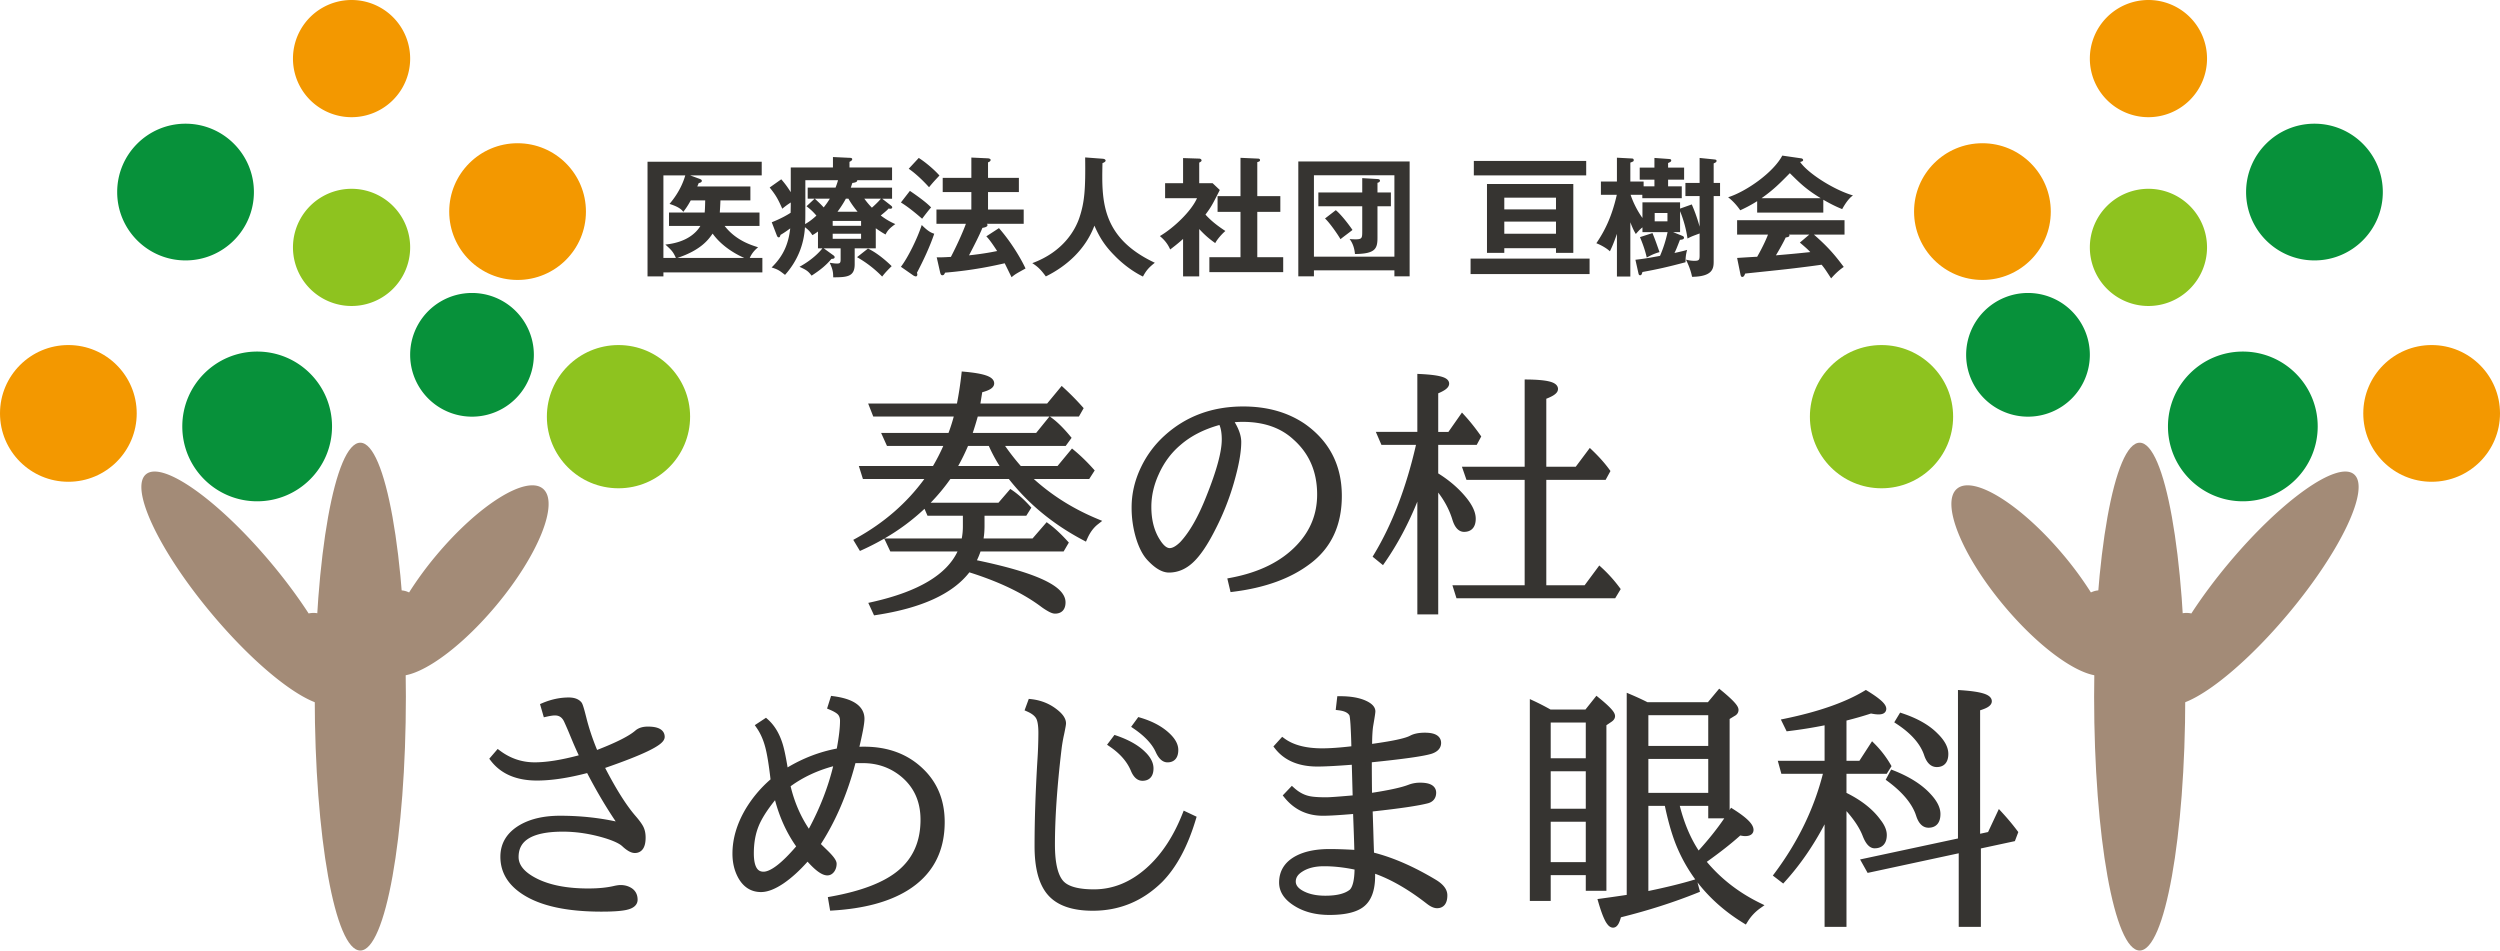
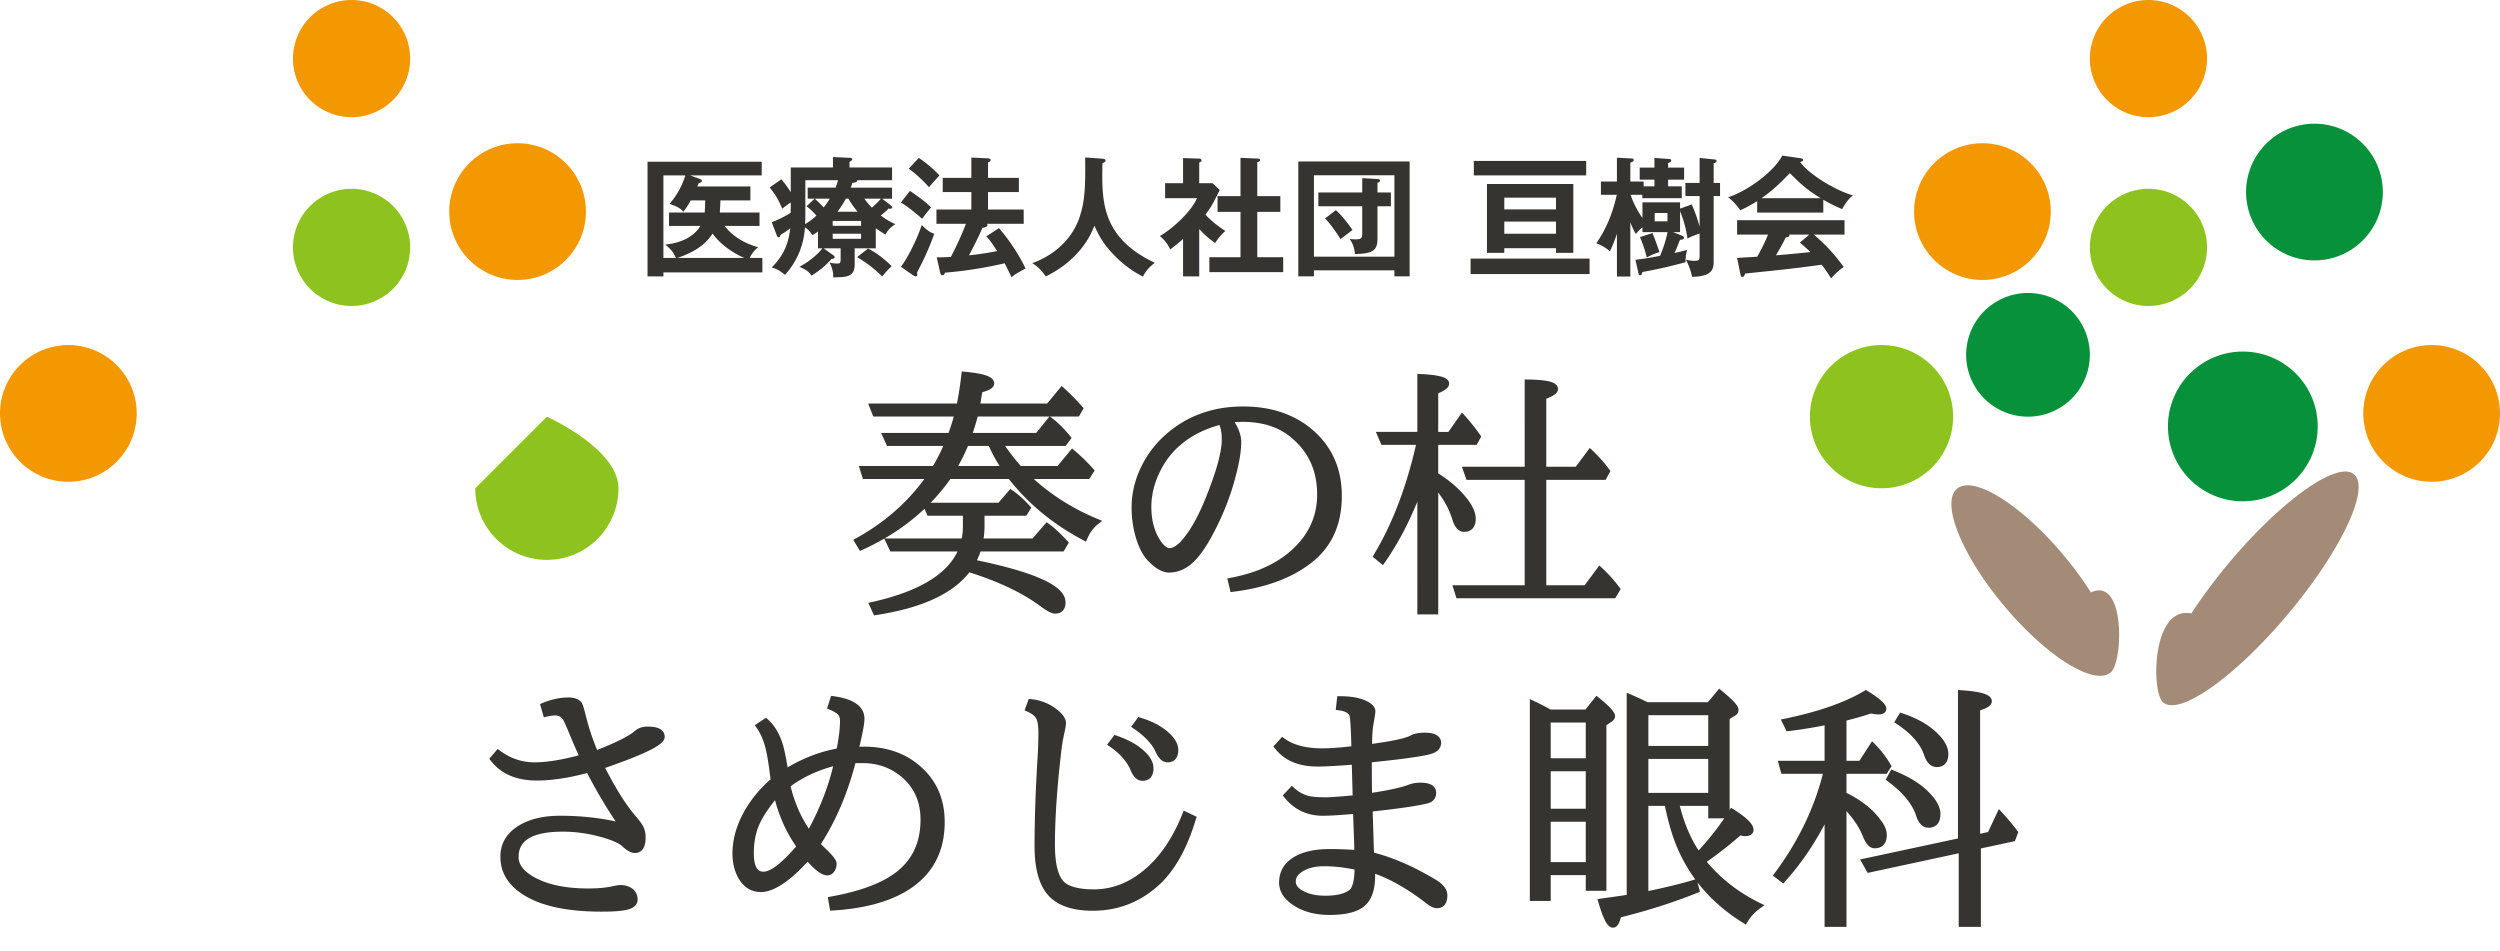
<svg xmlns="http://www.w3.org/2000/svg" width="384" height="146" fill="none">
-   <path fill="#A38B77" d="M335.657 107c0 21.539-3.134 39-7 39s-7-17.461-7-39 3.134-39 7-39 7 17.46 7 39" />
  <path fill="#A38B77" d="M317.008 85.326A53 53 0 0 1 321.164 91c5.336-2.5 4.965 10.682 3.045 12.288-2.542 2.126-9.887-2.469-16.406-10.263s-9.742-15.835-7.201-17.961 9.887 2.469 16.406 10.262M342.315 86.526c-2.194 2.623-4.124 5.238-5.721 7.699-6.094-1.225-6.187 12.125-4.335 13.675 2.542 2.126 11.165-3.997 19.261-13.675s12.597-19.248 10.055-21.374-11.165 3.996-19.26 13.675" />
  <path fill="#F39800" d="M339 9a9 9 0 0 0-9-9 9 9 0 0 0-9 9 9 9 0 0 0 9 9 9 9 0 0 0 9-9" />
  <path fill="#8EC31F" d="M339 38a9 9 0 0 0-9-9 9 9 0 0 0-9 9 9 9 0 0 0 9 9 9 9 0 0 0 9-9" />
  <path fill="#07913A" d="M366 29.5c0-5.799-4.701-10.5-10.5-10.5S345 23.701 345 29.5 349.701 40 355.5 40 366 35.299 366 29.5M356 65.5c0-6.351-5.149-11.5-11.5-11.5S333 59.149 333 65.5 338.149 77 344.5 77 356 71.851 356 65.5M321 54.5a9.5 9.5 0 0 0-9.5-9.5 9.5 9.5 0 0 0-9.5 9.5 9.5 9.5 0 0 0 9.5 9.5 9.5 9.5 0 0 0 9.5-9.5" />
  <path fill="#8EC31F" d="M300 64c0-6.075-4.925-11-11-11s-11 4.925-11 11 4.925 11 11 11 11-4.925 11-11" />
  <path fill="#F39800" d="M315 32.5c0-5.799-4.701-10.5-10.5-10.5S294 26.701 294 32.5 298.701 43 304.5 43 315 38.299 315 32.5M384 63.5c0-5.799-4.701-10.5-10.5-10.5S363 57.701 363 63.5 367.701 74 373.5 74 384 69.299 384 63.5" />
-   <path fill="#A38B77" d="M48.343 107c0 21.539 3.134 39 7 39s7-17.461 7-39-3.134-39-7-39-7 17.46-7 39" />
-   <path fill="#A38B77" d="M66.992 85.326A53 53 0 0 0 62.836 91c-5.336-2.5-4.965 10.682-3.045 12.288 2.542 2.126 9.887-2.469 16.406-10.263s9.742-15.835 7.2-17.961c-2.541-2.126-9.886 2.469-16.405 10.262M41.685 86.526c2.194 2.623 4.124 5.238 5.721 7.699C53.5 93 53.594 106.35 51.74 107.9c-2.541 2.126-11.164-3.997-19.26-13.675-8.095-9.679-12.597-19.248-10.055-21.374s11.165 3.996 19.26 13.675" />
  <path fill="#F39800" d="M45 9a9 9 0 1 1 18 0 9 9 0 0 1-18 0" />
  <path fill="#8EC31F" d="M45 38a9 9 0 1 1 18 0 9 9 0 0 1-18 0" />
-   <path fill="#07913A" d="M18 29.5C18 23.701 22.701 19 28.5 19S39 23.701 39 29.5 34.299 40 28.5 40 18 35.299 18 29.5M28 65.5C28 59.149 33.149 54 39.5 54S51 59.149 51 65.5 45.851 77 39.5 77 28 71.851 28 65.5M63 54.5a9.5 9.5 0 1 1 19 0 9.5 9.5 0 0 1-19 0" />
-   <path fill="#8EC31F" d="M84 64c0-6.075 4.925-11 11-11s11 4.925 11 11-4.925 11-11 11-11-4.925-11-11" />
+   <path fill="#8EC31F" d="M84 64s11 4.925 11 11-4.925 11-11 11-11-4.925-11-11" />
  <path fill="#F39800" d="M69 32.5C69 26.701 73.701 22 79.5 22S90 26.701 90 32.5 85.299 43 79.5 43 69 38.299 69 32.5M0 63.5C0 57.701 4.701 53 10.5 53S21 57.701 21 63.5 16.299 74 10.5 74 0 69.299 0 63.5" />
  <path fill="#363431" d="M280.755 124.508q-2.89 6.074-6.914 10.527l-.839-.644q5.605-7.52 7.636-16.036h-6.64l-.274-.996h7.031v-6.562a72 72 0 0 1-6.035.996l-.449-.918q7.832-1.622 12.324-4.316 2.637 1.62 2.637 2.324 0 .351-.684.351-.487 0-1.191-.156-1.875.625-4.238 1.211v7.07h2.754l1.757-2.714a15 15 0 0 1 2.325 3.027l-.43.683h-6.406v3.711q.273.177.605.332 3.126 1.622 4.707 3.809.879 1.113.879 2.031 0 1.563-1.367 1.563-.742 0-1.348-1.524-.859-2.285-3.476-4.961v18.555h-2.364zm20.489 4.687V106.52q4.199.293 4.199 1.191 0 .527-1.797 1.016v19.961l2.07-.45 1.446-3.086a35 35 0 0 1 2.285 2.735l-.332.879-5.352 1.152v11.953h-2.402v-11.426l-14.238 3.067-.645-1.153zm-9.16-19.14q3.32 1.113 5.117 2.91 1.562 1.503 1.562 2.832 0 1.523-1.269 1.523-.957 0-1.446-1.406-.898-2.793-4.414-5.117zm-1.368 8.769q3.594 1.426 5.469 3.496 1.368 1.465 1.367 2.715 0 1.602-1.328 1.602-.957 0-1.426-1.485-.918-2.851-4.511-5.527zM238.041 109.488h5.722l1.524-1.914q2.285 1.855 2.285 2.422 0 .254-.371.488l-.957.645v25.195h-2.168v-2.402h-6.387v3.965h-2.207V108.16a39 39 0 0 1 2.559 1.328m-.352 8.477v6.758h6.387v-6.758zm0-.996h6.387v-6.485h-6.387zm0 15.957h6.387v-7.207h-6.387zm15.234-24.571h9.649l1.562-1.875q2.403 1.973 2.403 2.559 0 .332-.371.508l-.996.605v15.039h-2.286v-1.914h-5.507q1.133 4.864 3.476 8.164 3.243-3.496 5.195-6.679 2.793 1.778 2.793 2.715 0 .449-.8.449-.274 0-.879-.137-2.149 1.973-5.723 4.492 3.458 4.297 8.613 6.836a7.6 7.6 0 0 0-2.05 2.207q-7.286-4.493-10.235-12.09-.938-2.48-1.64-5.957h-3.438v14.2q4.59-.937 7.559-1.836l.273 1.035q-5.527 2.227-11.953 3.808-.37 1.504-.801 1.504-.743 0-1.758-3.476a234 234 0 0 0 4.356-.625v-30.723q1.464.625 2.558 1.191m-.234.997v5.722h10.195v-5.722zm10.195 12.929v-6.211h-10.195v6.211zM208.082 115.074q-.117-4.902-.352-5.39-.449-.879-2.011-1.075l.136-1.171q2.344 0 3.77.664 1.133.527 1.133 1.171 0 .255-.313 2.051-.195 1.074-.195 3.516 3.125-.43 4.57-.762 1.426-.312 2.032-.644.742-.391 2.011-.391 1.992 0 1.992 1.074 0 .801-1.074 1.172-1.777.567-9.57 1.348 0 3.476.039 5.722 4.473-.663 6.211-1.328a4.4 4.4 0 0 1 1.68-.312q1.953 0 1.953 1.035 0 .878-.84 1.133-2.187.586-8.926 1.308l.117 3.614q.058 2.148.117 3.554 4.552 1.094 9.727 4.199 1.523.918 1.523 1.954 0 1.484-1.074 1.484-.527 0-1.25-.566-4.61-3.594-8.769-4.922v1.015q0 3.165-1.602 4.375-1.484 1.134-4.922 1.133-3.164 0-5.312-1.445-1.914-1.27-1.914-3.028 0-2.44 2.363-3.671 1.895-.977 4.883-.977 1.836 0 4.316.156 0-1.094-.215-6.582-3.573.313-5.117.313-3.397 0-5.508-2.598l.762-.801q1.191 1.074 2.559 1.368.86.195 2.676.195.917 0 4.589-.332l-.156-5.703q-3.945.312-5.762.312-4.101 0-6.113-2.558l.762-.84q2.187 1.6 6.074 1.601 1.992 0 5-.371m.488 18.086q-2.773-.605-5.195-.605-2.187 0-3.594.898-1.25.781-1.25 1.953 0 1.212 1.602 1.992 1.406.684 3.437.684 2.852 0 4.121-1.074.879-.88.879-3.848M183.199 125.719q-1.835 6.132-5.039 9.394-4.335 4.278-10.312 4.278-4.649 0-6.602-2.364-1.836-2.226-1.836-7.031 0-5.879.43-13.086.156-2.46.156-4.316 0-1.738-.391-2.461-.41-.762-1.601-1.289l.351-.957q2.071.234 3.633 1.445 1.25.957 1.25 1.777 0 .235-.273 1.543a24 24 0 0 0-.43 2.539q-.996 8.438-.996 14.551 0 4.61 1.582 6.094 1.368 1.269 4.902 1.269 4.551 0 8.379-3.378 3.536-3.126 5.684-8.536zm-11.836-12.246q2.598.898 4.043 2.246 1.27 1.172 1.27 2.304 0 1.407-1.192 1.407-.82 0-1.328-1.25-.938-2.227-3.398-3.907zm3.672-2.754q2.56.761 4.121 2.168 1.328 1.191 1.328 2.304 0 1.407-1.152 1.407-.782 0-1.367-1.309-.898-1.973-3.516-3.769zM128.961 115.406q.566-2.949.566-4.687 0-.84-.488-1.348-.41-.41-1.387-.82l.352-1.113q4.277.586 4.277 2.968 0 1.055-.918 4.824.313-.039 1.367-.039 5.352 0 8.731 3.282 3.144 3.027 3.144 7.793 0 6.758-5.566 10.136-4.16 2.52-11.113 2.95l-.196-1.153q7.15-1.288 10.508-4.062 3.653-3.007 3.653-8.223 0-4.473-3.262-7.109-2.618-2.09-6.113-2.09h-1.504q-1.895 7.441-5.567 13.008l1.231 1.191q1.328 1.288 1.328 1.758 0 .526-.274.918-.273.37-.644.371-1.016 0-3.047-2.363-2.011 2.344-3.984 3.691-1.836 1.23-3.164 1.231-2.052 0-3.125-2.051-.762-1.465-.762-3.34 0-3.282 1.934-6.582a18.3 18.3 0 0 1 3.945-4.629q-.41-3.633-.86-5.293-.468-1.777-1.386-3.105l.976-.645q1.426 1.269 2.129 3.555.41 1.347.86 4.258 3.964-2.52 8.359-3.282m-.313 1.602q-4.472 1.055-7.773 3.554.976 4.337 3.418 7.676 3.105-5.547 4.355-11.23m-5.722 13.027q-2.559-3.477-3.633-8.203-2.403 2.813-3.242 4.902-.762 1.895-.762 4.336 0 3.321 1.992 3.321 1.973 0 5.645-4.356M79.156 131.637q0 2.226 3.145 3.789 3.124 1.543 8.047 1.543 2.422 0 4.12-.41.547-.118.84-.118.781 0 1.368.352.761.449.761 1.406 0 .781-1.328 1.074-1.152.254-3.71.254-7.853 0-11.817-2.558-3.222-2.07-3.223-5.371 0-2.89 2.813-4.493 2.324-1.308 5.86-1.308 5.097 0 9.687 1.152-2.715-3.828-5.274-8.789-4.57 1.23-7.968 1.231-4.493 0-6.68-2.832l.722-.84q2.52 1.875 5.606 1.875 3.008 0 7.48-1.25a62 62 0 0 1-1.523-3.438 54 54 0 0 0-.996-2.304q-.586-1.212-1.855-1.211-.47 0-1.348.195l-.332-1.152q1.914-.801 3.808-.801 1.094 0 1.563.566.176.235.644 2.11.664 2.675 1.875 5.527 4.943-1.875 6.524-3.281.566-.45 1.543-.45 2.09 0 2.09 1.075 0 1.288-9.356 4.492 2.734 5.371 4.98 7.969.9 1.035 1.172 1.621.274.586.274 1.386 0 1.875-1.152 1.875-.625 0-1.602-.918-.743-.683-2.793-1.328-3.398-1.035-6.68-1.035-7.284 0-7.285 4.395" />
  <path fill="#363431" d="M288.811 128.238c0-.453-.22-1.022-.772-1.721l-.007-.008-.006-.009c-.997-1.379-2.498-2.603-4.532-3.658a6 6 0 0 1-.277-.141l.26.266c1.769 1.809 2.98 3.521 3.586 5.135.191.477.377.796.546.987.167.188.278.212.334.212.36 0 .544-.1.649-.22.116-.133.219-.384.219-.843m12.467-22.217c1.409.098 2.5.248 3.251.461.373.106.699.238.942.411.245.175.472.444.472.818 0 .476-.391.777-.703.953-.279.158-.649.302-1.094.438v18.965l1.222-.265 1.657-3.537.505.549a36 36 0 0 1 2.318 2.774l.164.22-.429 1.134-.097.255-5.222 1.124v12.05h-3.403v-11.307l-13.633 2.937-.362.077-.179-.322-.976-1.743 15.033-3.223v-22.807zm.466 23.579-14.5 3.106.134.238 14.483-3.118v11.545h1.403v-11.856l.394-.086 5.085-1.096.138-.362q-.707-.93-1.587-1.924l-1.125 2.403-.105.225-.242.052-2.676.581v-20.963l.369-.101c.585-.159.988-.312 1.233-.451.062-.035.105-.066.137-.09-.109-.075-.306-.166-.628-.258-.563-.159-1.395-.287-2.513-.383zm-4.691-4.565c0-.649-.359-1.437-1.234-2.374l-.005-.005c-1.112-1.228-2.726-2.3-4.87-3.199l-.015.028c2.099 1.626 3.524 3.333 4.212 5.133l.133.381.001.003c.295.933.655 1.135.95 1.135.338 0 .509-.098.61-.22.116-.14.218-.405.218-.882m-10.761-7.404-.145.224h3.102l.117-.187a15 15 0 0 0-1.662-2.22zm11.972-1.834c0-.685-.407-1.506-1.41-2.472l-.007-.007c-1.054-1.053-2.547-1.942-4.508-2.646 2.153 1.509 3.573 3.196 4.182 5.078.301.867.66 1.07.973 1.07.32 0 .476-.092.568-.201.105-.127.202-.371.202-.822m-8.453 12.441c0 .583-.127 1.113-.466 1.501-.351.401-.85.562-1.402.562-.438 0-.8-.23-1.083-.55-.279-.316-.517-.756-.729-1.289l-.004-.009c-.443-1.179-1.271-2.468-2.508-3.866v17.784h-3.363v-15.755q-2.61 4.952-6.044 8.754l-.309.343-1.206-.926-.391-.3.295-.395c3.563-4.78 6.025-9.859 7.396-15.237h-6.381l-.548-1.996h7.188v-5.451a72 72 0 0 1-5.476.881l-.352.043-.889-1.816.631-.13c5.192-1.075 9.24-2.499 12.168-4.256l.261-.156.258.159c.888.546 1.575 1.027 2.046 1.442.235.207.432.411.573.611.135.191.256.43.256.697a.78.78 0 0 1-.442.708c-.22.113-.487.143-.741.143-.34 0-.729-.05-1.163-.14q-1.695.558-3.767 1.083v6.182h1.983l1.945-3.005.437.437a15.6 15.6 0 0 1 2.401 3.127l.155.262-.592.941-.146.234h-6.183v2.926l.028.018.291.147.008.004.008.005c2.124 1.102 3.757 2.412 4.869 3.942l.221.294c.485.687.767 1.372.767 2.047m8.242-3.203c0 .591-.121 1.127-.448 1.521-.341.411-.834.581-1.38.581-.981 0-1.572-.787-1.903-1.831l-.116-.331c-.632-1.654-2.013-3.307-4.218-4.949l-.345-.257.203-.38.64-1.194.414.164c2.441.969 4.338 2.171 5.656 3.625.945 1.015 1.497 2.035 1.497 3.051m-16.797-7.18h.015l-.146.617c-1.335 5.598-3.818 10.869-7.434 15.818l.084.064c2.516-2.855 4.694-6.206 6.529-10.061l.952.215v16.863h1.363v-31.474l.379-.093a56 56 0 0 0 4.201-1.2l.131-.044.136.03c.448.099.807.144 1.083.144q.047 0 .086-.003a3 3 0 0 0-.393-.406c-.367-.324-.917-.716-1.659-1.182-2.909 1.689-6.776 3.047-11.583 4.086l.011.022a72 72 0 0 0 5.642-.943l.603-.126zm18.008-2.058c0 .565-.116 1.082-.434 1.463-.332.398-.809.56-1.336.56-.962 0-1.568-.734-1.918-1.742l-.004-.011c-.552-1.715-1.924-3.34-4.214-4.853l-.4-.265.905-1.496.379.128c2.257.757 4.037 1.757 5.306 3.023l.197.196c.96.978 1.519 1.979 1.519 2.997M264.452 106.094c.807.662 1.427 1.221 1.849 1.671.21.224.383.433.506.624.112.175.23.403.23.65 0 .21-.061.413-.189.588a1.2 1.2 0 0 1-.423.347l-.755.46v13.988l.218-.355.428.273c.943.6 1.674 1.144 2.175 1.631.251.243.457.485.603.724.144.238.248.502.248.782a.9.9 0 0 1-.12.452.9.9 0 0 1-.336.321c-.245.137-.548.176-.845.176-.19 0-.441-.037-.735-.096q-2.007 1.812-5.14 4.046 3.295 3.922 8.107 6.293l.753.37-.684.486a7.1 7.1 0 0 0-1.916 2.064l-.263.422-.424-.261q-4.207-2.594-7.002-6.215l.38 1.44-.409.165q-5.44 2.189-11.733 3.756c-.107.383-.22.706-.351.952a1.5 1.5 0 0 1-.31.417.8.8 0 0 1-.546.223c-.327 0-.58-.189-.754-.376a3.4 3.4 0 0 1-.503-.767c-.314-.621-.641-1.525-.982-2.693l-.163-.557.576-.078q2.39-.327 3.923-.562v-31.048l.697.297q1.403.6 2.48 1.151h9.295l1.413-1.695.318-.381zm-13.587 32.22-.423.067q-1.451.226-3.784.545c.271.868.519 1.52.745 1.968.126.248.235.411.321.51q.008-.012.017-.027c.104-.196.222-.525.342-1.013l.072-.293.293-.072q6.157-1.518 11.476-3.627l-.028-.107q-2.877.837-7.107 1.702l-.6.122v-29.237h.605l-.101-.052a34 34 0 0 0-1.828-.873zm5.751-15.135q.698 3.447 1.619 5.879c1.87 4.813 5.07 8.672 9.62 11.584a8 8 0 0 1 1.277-1.434q-4.79-2.524-8.082-6.613l-.334-.415.032-.024-.303-.426c-1.607-2.264-2.789-5.048-3.555-8.339l-.142-.61h-.212zm-11.014-15.992c.768.623 1.359 1.15 1.762 1.578.201.213.367.413.486.597.108.17.222.392.222.634 0 .431-.309.721-.593.902l-.735.497v25.429h-3.168v-2.402h-5.387v3.965h-3.207v-31.011l.711.331a39 39 0 0 1 2.476 1.281h5.353l1.688-2.12zm-9.62 30.2h1.207v-27.403h.714l-.107-.06a43 43 0 0 0-1.814-.966zm17.207-.526q4.171-.869 6.914-1.699l.288-.088a24.5 24.5 0 0 1-3.09-5.659l-.001-.004q-.9-2.383-1.579-5.634h-2.532zm-15-4.435h5.387v-6.207h-5.387zm28.008-6.968q-1.931 3.037-4.977 6.323l-.117.125.048-.033c2.373-1.673 4.261-3.157 5.672-4.452l.194-.177.254.058c.402.09.648.124.77.124q.166-.001.258-.02.014-.004.026-.009a.8.8 0 0 0-.086-.182 2.8 2.8 0 0 0-.444-.527c-.362-.352-.892-.76-1.598-1.23m-8.183-1.681c.68 2.675 1.648 4.958 2.895 6.859q2.328-2.566 3.94-4.945h-2.464v-1.914zm-19.825.446h5.387v-5.758h-5.387zm15-2.442h9.196v-5.211h-9.196zm-15-5.312h5.387v-5.485h-5.387zm15-1.895h9.196v-4.722h-9.196zm-8.613 21.25h1.168v-24.961l.221-.149.957-.645.012-.007c.055-.035.09-.066.114-.087q-.013-.029-.039-.073a3.4 3.4 0 0 0-.372-.452 16 16 0 0 0-1.277-1.166l-1.206 1.516-.147.184h.569zm18.809-11.133h1.285v-14.82l.24-.146.996-.606.022-.013.023-.011a.4.4 0 0 0 .071-.041q.005-.005.007-.008c-.009-.02-.026-.059-.063-.116a3.6 3.6 0 0 0-.395-.482q-.472-.502-1.374-1.262l-1.241 1.49-.147.176h.576zM210.219 134.527v-1.7l.652.208c2.667.852 5.449 2.377 8.344 4.559l.581.445.001.001c.452.354.758.46.941.46.229 0 .333-.07.401-.164.089-.124.173-.371.173-.82 0-.417-.306-.937-1.281-1.525-3.418-2.051-6.613-3.427-9.586-4.141l-.366-.089-.017-.377q-.059-1.41-.117-3.559l-.117-3.614-.014-.464.46-.049c4.492-.481 7.426-.915 8.843-1.294.197-.061.305-.143.365-.225.062-.084.112-.213.112-.425a.34.34 0 0 0-.045-.187.46.46 0 0 0-.178-.148c-.217-.115-.608-.2-1.23-.2q-.831.002-1.491.275l-.01.004c-1.216.464-3.336.913-6.317 1.356l-.563.084-.01-.57a343 343 0 0 1-.039-5.731v-.452l.45-.045q3.892-.39 6.27-.726c1.59-.224 2.642-.426 3.191-.6.309-.107.493-.229.597-.341a.5.5 0 0 0 .136-.356.4.4 0 0 0-.049-.207.5.5 0 0 0-.186-.158c-.223-.12-.621-.209-1.257-.209-.803 0-1.384.125-1.779.333-.47.256-1.203.48-2.152.688l.001.001c-.987.227-2.529.483-4.615.77l-.568.078v-.573c0-1.63.064-2.842.203-3.606q.156-.892.233-1.396a17 17 0 0 0 .069-.521l.003-.044c0-.053-.019-.139-.143-.267-.13-.134-.352-.289-.701-.451-.774-.361-1.805-.571-3.114-.61l-.029.251c.808.174 1.454.521 1.822 1.114l.083.146.006.011c.046.096.074.209.094.304q.033.158.06.369.054.421.099 1.103.089 1.364.147 3.819l.011.453-.449.055q-3.027.374-5.062.375c-2.449 0-4.463-.467-5.996-1.445l-.175.193c1.222 1.346 3.01 2.049 5.448 2.049 1.19 0 3.094-.102 5.723-.31l.524-.042.184 6.699-.468.042c-2.439.22-3.995.334-4.634.334-1.214 0-2.151-.065-2.781-.207-.864-.185-1.669-.581-2.416-1.171l-.125.132c1.267 1.39 2.866 2.082 4.833 2.082 1.005 0 2.691-.103 5.073-.311l.524-.046.02.525c.143 3.653.215 5.86.215 6.601v.533l-.531-.034a70 70 0 0 0-4.285-.155c-1.943 0-3.484.318-4.653.921l-.001-.001c-.727.379-1.243.837-1.581 1.36-.335.522-.511 1.139-.511 1.868 0 .954.506 1.825 1.69 2.611l.003.002c1.333.897 3.001 1.36 5.033 1.36 2.263 0 3.763-.378 4.618-1.03l.002-.001c.885-.669 1.404-1.932 1.404-3.977m-6.844-2.472q2.485.001 5.302.617l.393.086v.402c0 1.01-.074 1.867-.232 2.558-.156.684-.405 1.255-.793 1.643l-.015.015-.015.014c-.982.83-2.502 1.192-4.445 1.192-1.232 0-2.323-.181-3.262-.56l-.394-.174c-1.148-.56-1.883-1.359-1.883-2.442 0-.999.549-1.791 1.486-2.377 1.038-.662 2.336-.974 3.858-.974m-4.344 3.351c0 .532.333 1.062 1.321 1.543l.329.146c.793.319 1.751.487 2.889.487 1.846 0 3.067-.35 3.781-.943.193-.201.379-.559.512-1.144q.173-.757.199-1.93-2.502-.51-4.687-.51c-1.392 0-2.489.285-3.324.819l-.005.003c-.73.456-1.015.966-1.015 1.529m12.227-26.133c0 .132-.034.388-.084.715q-.08.521-.236 1.422v.004c-.107.586-.168 1.529-.182 2.848 1.786-.253 3.1-.476 3.952-.671l.005-.001c.944-.207 1.561-.41 1.898-.595l.008-.004c.594-.312 1.355-.448 2.244-.448.693 0 1.291.09 1.732.328.228.123.424.292.561.514s.199.473.199.732c0 .391-.136.743-.4 1.031-.254.278-.606.474-1.011.614l-.01.004c-.638.203-1.772.414-3.365.638q-2.265.318-5.857.683.003 2.75.031 4.69c2.673-.413 4.508-.819 5.539-1.213a4.9 4.9 0 0 1 1.859-.345c.679 0 1.265.087 1.699.317.224.119.418.282.555.499.137.219.199.465.199.719 0 .373-.091.726-.309 1.02s-.529.483-.887.591l-.007.002-.008.003c-1.45.388-4.309.809-8.54 1.271l.102 3.151v.003q.051 1.87.103 3.175c2.987.766 6.154 2.157 9.498 4.164 1.056.636 1.766 1.418 1.766 2.382 0 .54-.094 1.035-.363 1.406-.29.401-.724.578-1.211.578-.519 0-1.046-.272-1.557-.672l-.569-.435c-2.589-1.951-5.054-3.34-7.393-4.182v.316c0 2.174-.549 3.826-1.799 4.772l.001.001c-1.124.858-2.905 1.235-5.226 1.235-2.186 0-4.06-.5-5.591-1.53-1.366-.907-2.135-2.054-2.135-3.443 0-.897.218-1.707.67-2.409.45-.699 1.115-1.264 1.963-1.706l.001-.001c1.356-.699 3.07-1.032 5.112-1.032q1.652 0 3.806.126c-.019-.961-.081-2.795-.186-5.511-2.113.179-3.662.272-4.636.272-2.413 0-4.392-.932-5.895-2.782l-.278-.342 1.401-1.472.361.326c.739.666 1.515 1.075 2.328 1.249l.006.002c.516.117 1.361.183 2.566.183.546 0 1.895-.096 4.076-.29l-.129-4.708q-3.55.273-5.276.275c-2.844 0-5.045-.893-6.505-2.75l-.262-.332.284-.312 1.063-1.173.364.265c1.342.983 3.25 1.505 5.779 1.505q1.8 0 4.487-.314a92 92 0 0 0-.132-3.323q-.044-.666-.092-1.04a4 4 0 0 0-.047-.29l-.019-.076c-.19-.362-.653-.675-1.623-.797l-.491-.061.057-.492.188-1.614h.445c1.603 0 2.94.226 3.981.71.407.19.75.406.998.663.254.262.424.586.424.962M162.738 111.109c0-.294-.239-.756-1.053-1.38l-.003-.001a6.54 6.54 0 0 0-2.996-1.29l-.058.156c.64.344 1.131.769 1.418 1.302.324.599.45 1.529.45 2.698q0 1.876-.157 4.347-.429 7.195-.429 13.055c0 3.158.607 5.361 1.722 6.713l.228.257c1.195 1.248 3.149 1.925 5.988 1.925 3.85 0 7.162-1.372 9.961-4.133 1.987-2.026 3.588-4.94 4.784-8.774l-.245-.116c-1.337 3.208-3.054 5.821-5.165 7.821l-.45.413c-2.631 2.322-5.539 3.503-8.71 3.503-2.383 0-4.184-.421-5.242-1.403l-.002-.002c-.62-.582-1.052-1.436-1.329-2.504-.278-1.071-.411-2.393-.411-3.954q0-6.151.999-14.606.14-1.26.439-2.593.135-.645.201-1.018.032-.187.048-.298l.01-.088zm13.438 6.914c0-.556-.311-1.201-1.109-1.937l-.002-.002c-.835-.779-2.004-1.453-3.527-2.015l-.072.096c1.376 1.02 2.392 2.192 3.019 3.524l.132.296.002.006c.317.78.636.939.865.939.297 0 .435-.084.512-.175.091-.107.18-.322.18-.732m3.808-2.832c0-.533-.32-1.177-1.162-1.932-.907-.817-2.101-1.47-3.597-1.954l-.074.1c1.458 1.065 2.519 2.198 3.14 3.41l.129.267.001.003c.38.848.714 1.013.911 1.013.278 0 .405-.081.478-.169.088-.108.174-.325.174-.738m-2.808 2.832c0 .528-.11 1.017-.416 1.378-.32.378-.778.529-1.276.529-.863 0-1.428-.673-1.789-1.557-.58-1.377-1.64-2.608-3.219-3.686l-.434-.296 1.142-1.509.342.118c1.773.613 3.189 1.392 4.219 2.352l.318.312c.703.738 1.113 1.525 1.113 2.359m3.808-2.832c0 .525-.105 1.011-.401 1.372-.312.38-.761.535-1.251.535-.844 0-1.421-.707-1.822-1.602-.548-1.202-1.642-2.396-3.344-3.564l-.425-.292.305-.415.586-.801.208-.285.338.1c1.758.524 3.204 1.277 4.313 2.276.929.833 1.493 1.726 1.493 2.676m-17.246-4.082c0 .131-.032.344-.076.59a36 36 0 0 1-.208 1.056l-.001.007a23 23 0 0 0-.421 2.485l-.001.003q-.993 8.418-.992 14.492c0 1.512.131 2.742.38 3.702.25.962.609 1.618 1.042 2.026l.152.13c.801.632 2.226 1.005 4.41 1.005 2.897 0 5.576-1.071 8.048-3.253l.424-.388c2.092-1.983 3.804-4.629 5.126-7.957l.197-.495 1.984.939-.124.411c-1.239 4.137-2.951 7.351-5.161 9.602l-.005.006-.001-.001c-2.982 2.942-6.545 4.422-10.663 4.422-3.071 0-5.4-.756-6.85-2.385l-.138-.16c-1.333-1.617-1.95-4.102-1.95-7.35q0-5.897.431-13.115v-.002a68 68 0 0 0 .155-4.285c0-1.149-.133-1.86-.33-2.224-.2-.371-.623-.741-1.364-1.069l-.429-.19.161-.44.352-.957.135-.368.391.044c1.466.166 2.765.68 3.883 1.547.851.651 1.443 1.374 1.443 2.172M131.781 110.406c0-.613-.261-1.111-.854-1.522-.556-.386-1.402-.691-2.576-.888l-.089.281c.4.192.736.394.993.614l.138.127.006.006c.432.45.628 1.032.628 1.695 0 1.205-.195 2.804-.575 4.782l-.065.339-.341.058q-4.291.743-8.176 3.211l-.646.411-.117-.756c-.298-1.936-.581-3.326-.843-4.189-.4-1.299-.975-2.312-1.709-3.063l-.231.151a10.6 10.6 0 0 1 1.182 2.831c.31 1.146.6 2.943.874 5.368l.029.266-.204.172a17.8 17.8 0 0 0-3.837 4.499c-1.252 2.137-1.864 4.245-1.864 6.33 0 1.18.239 2.212.704 3.107.328.626.716 1.068 1.15 1.353.432.283.937.431 1.533.431.739 0 1.692-.348 2.881-1.144 1.271-.868 2.567-2.065 3.887-3.604l.38-.442.379.441c.667.776 1.235 1.339 1.705 1.704.488.378.798.486.963.486.05 0 .127-.014.24-.166a1 1 0 0 0 .166-.439l.011-.174c-.003-.01-.01-.034-.03-.075a2 2 0 0 0-.201-.307c-.199-.264-.509-.605-.944-1.027l-1.23-1.191-.298-.289.228-.346c2.413-3.658 4.248-7.94 5.499-12.855l.096-.377h1.893c2.286 0 4.318.643 6.077 1.932l.347.267.003.002c2.301 1.86 3.448 4.377 3.448 7.498 0 3.609-1.273 6.497-3.835 8.607-2.257 1.863-5.694 3.208-10.251 4.078l.038.22c4.375-.317 7.843-1.274 10.436-2.844 3.555-2.158 5.326-5.371 5.326-9.709 0-3.055-1.002-5.518-2.991-7.433l-.002-.002c-2.146-2.084-4.925-3.14-8.382-3.14-.71 0-1.132.014-1.304.036l-.72.089.172-.704q.457-1.878.683-3.066c.152-.803.22-1.34.22-1.64m-12.001 11.316c.703 3.092 1.888 5.761 3.548 8.017l.234.318-.254.3c-1.235 1.465-2.343 2.584-3.324 3.34-.966.746-1.876 1.194-2.703 1.194-.833 0-1.497-.364-1.923-1.074-.401-.668-.569-1.606-.569-2.747 0-1.679.262-3.189.798-4.522.589-1.466 1.709-3.148 3.326-5.041l.647-.757zm9.357-4.607q-1.268 5.762-4.408 11.367l-.38.68-.459-.629c-1.671-2.286-2.837-4.909-3.502-7.861l-.072-.314.257-.194c2.262-1.713 4.918-2.925 7.96-3.643l.775-.182zm-1.162.58q-3.711 1.01-6.537 3.074.872 3.63 2.804 6.521 2.555-4.753 3.733-9.595m-12.186 13.375c0 1.073.164 1.796.427 2.234.238.397.571.587 1.065.587.488 0 1.177-.279 2.092-.985.838-.647 1.81-1.61 2.918-2.9q-2.18-3.094-3.245-7.093c-1.237 1.535-2.074 2.87-2.531 4.008-.48 1.193-.726 2.573-.726 4.149m16.992-20.664c0 .403-.085 1.022-.238 1.827a59 59 0 0 1-.539 2.466q.313-.007.726-.008c3.678 0 6.719 1.132 9.078 3.421 2.203 2.122 3.297 4.854 3.297 8.154 0 4.671-1.939 8.217-5.806 10.564-2.866 1.736-6.659 2.731-11.342 3.021l-.449.027-.271-1.595-.082-.488.487-.088c4.731-.853 8.135-2.187 10.278-3.956 2.307-1.9 3.471-4.493 3.471-7.837 0-2.842-1.028-5.065-3.077-6.721-1.651-1.317-3.577-1.978-5.798-1.978h-1.12q-1.847 7.047-5.309 12.432l.936.908.001.001c.451.437.804.818 1.047 1.14q.185.243.298.469c.071.144.135.32.135.507 0 .443-.117.852-.364 1.205l-.007.01c-.251.34-.602.574-1.047.574-.512 0-1.049-.286-1.576-.695-.444-.344-.933-.82-1.47-1.414-1.236 1.386-2.468 2.507-3.703 3.35l-.004.002c-1.257.843-2.412 1.316-3.442 1.316-.772 0-1.471-.195-2.081-.595-.607-.399-1.1-.983-1.488-1.724v-.002c-.549-1.057-.818-2.251-.818-3.57 0-2.29.675-4.571 2.002-6.835l.002-.003a18.8 18.8 0 0 1 3.846-4.579c-.263-2.281-.535-3.927-.813-4.956l-.001-.003q-.451-1.704-1.314-2.949l-.291-.42 1.403-.926.32-.212.287.256c1.034.921 1.786 2.192 2.275 3.78l.001.002c.247.812.495 2.012.754 3.588q3.602-2.144 7.556-2.894c.333-1.795.496-3.211.496-4.259 0-.456-.128-.772-.346-.999-.206-.203-.595-.445-1.222-.708l-.421-.177.616-1.95.417.057c1.459.2 2.619.56 3.426 1.12.833.578 1.284 1.369 1.284 2.344M98.168 128.648c0-.477-.082-.864-.227-1.174-.15-.324-.502-.82-1.096-1.505-1.537-1.777-3.218-4.477-5.048-8.071l-.262-.512.545-.187c3.113-1.066 5.43-1.967 6.962-2.703.769-.369 1.319-.686 1.67-.951a2 2 0 0 0 .343-.317.4.4 0 0 0 .041-.067.35.35 0 0 0-.048-.18.5.5 0 0 0-.201-.163c-.242-.124-.669-.213-1.34-.213-.575 0-.966.132-1.229.338-1.137 1.002-3.386 2.119-6.659 3.361l-.45.17-.188-.443q-1.224-2.883-1.9-5.601-.233-.931-.389-1.44a6 6 0 0 0-.17-.487c-.182-.208-.524-.37-1.163-.37a9.1 9.1 0 0 0-3.202.599l.078.272a5.7 5.7 0 0 1 .996-.113c.505 0 .97.121 1.372.383a2.6 2.6 0 0 1 .844.939l.09.171.001.004q.36.762 1.006 2.328l.401.956q.589 1.382 1.11 2.453l.262.539-.577.161c-3.004.84-5.547 1.269-7.615 1.269a9.62 9.62 0 0 1-5.523-1.705l-.153.176c1.341 1.531 3.322 2.326 6.028 2.326 2.208 0 4.819-.4 7.838-1.213l.39-.106.185.359q2.546 4.935 5.237 8.729l.782 1.104-1.312-.329q-4.525-1.138-9.566-1.138c-2.297 0-4.16.424-5.613 1.242v.001c-1.74.992-2.559 2.335-2.559 4.058 0 1.875.845 3.438 2.624 4.702l.37.248v.001c2.526 1.629 6.35 2.478 11.545 2.478 1.702 0 2.892-.085 3.604-.242l.275-.071c.248-.076.412-.162.514-.244.117-.094.147-.177.147-.271 0-.419-.134-.697-.396-.895l-.123-.082c-.302-.182-.667-.281-1.11-.281-.142 0-.38.031-.736.107v-.001c-1.18.283-2.591.422-4.225.422-3.329 0-6.094-.521-8.269-1.595-2.159-1.073-3.423-2.467-3.423-4.237 0-1.633.694-2.897 2.064-3.724 1.33-.802 3.26-1.171 5.721-1.171q3.362.001 6.826 1.057l.005.002c1.289.405 2.27.842 2.867 1.337l.114.099.004.004c.308.29.573.492.795.619.224.129.374.163.464.163.22 0 .342-.074.438-.23.12-.196.214-.555.214-1.145m1 0c0 .66-.099 1.239-.362 1.668-.288.469-.742.707-1.29.707-.328 0-.653-.118-.962-.295a5.4 5.4 0 0 1-.979-.754l-.173-.143c-.451-.337-1.24-.703-2.426-1.076q-3.334-1.014-6.535-1.013c-2.394 0-4.107.364-5.206 1.027-1.058.638-1.579 1.571-1.579 2.868 0 1.198.834 2.33 2.867 3.341 1.993.983 4.59 1.491 7.825 1.491 1.589 0 2.92-.135 4.004-.397l.012-.003c.374-.08.695-.128.945-.128.596 0 1.142.136 1.62.421.675.398 1.008 1.04 1.008 1.837 0 .427-.19.784-.517 1.048-.23.186-.523.324-.856.425l-.347.09c-.825.181-2.109.265-3.819.265-5.273 0-9.325-.856-12.086-2.638-2.265-1.455-3.453-3.391-3.453-5.791 0-2.132 1.057-3.783 3.066-4.927l.002-.001c1.645-.926 3.689-1.373 6.104-1.373q4.457 0 8.54.873-2.25-3.328-4.385-7.428c-2.914.76-5.485 1.149-7.71 1.149-3.105 0-5.498-.985-7.075-3.027l-.249-.322.266-.31 1.026-1.193.374.278c1.595 1.187 3.36 1.777 5.307 1.777 1.815 0 4.069-.357 6.772-1.078a61 61 0 0 1-.873-1.952l-.404-.967a53 53 0 0 0-.984-2.278c-.164-.339-.362-.564-.58-.707-.217-.141-.485-.221-.825-.221-.257 0-.663.055-1.24.183l-.459.102-.585-2.031.41-.172c1.332-.557 2.667-.84 4.002-.84.754 0 1.414.183 1.862.65l.086.098.007.009.008.009c.075.1.13.231.172.339q.072.186.155.459.084.273.184.647l.219.844q.6 2.423 1.663 5.003c3.038-1.176 4.985-2.181 5.918-3.01l.021-.018c.493-.391 1.13-.558 1.854-.558.723 0 1.341.091 1.796.325.234.12.439.285.583.508.145.224.211.478.211.742 0 .259-.117.482-.249.656-.136.177-.32.345-.535.507-.429.324-1.048.676-1.838 1.055-1.492.717-3.671 1.567-6.524 2.556 1.712 3.307 3.26 5.753 4.648 7.358.603.695 1.034 1.28 1.248 1.738.22.47.32 1.009.32 1.598M218.203 74.32q-2.343 6.66-5.879 11.758l-.84-.684q4.356-7.226 6.641-17.558h-5.605l-.43-.996h6.113v-8.887q3.887.195 3.887.977 0 .488-1.68 1.152v6.758h2.324l1.875-2.676a30 30 0 0 1 2.325 2.91l-.411.762h-6.113v5.156q2.403 1.446 4.082 3.36 1.68 1.913 1.68 3.32 0 1.523-1.289 1.523-.84 0-1.309-1.484-.879-2.91-3.164-5.43v19.59h-2.207zm16.485 16.075V73.206h-9.083l-.351-1.016h9.434V58.793q4.12.058 4.121.957 0 .508-1.797 1.152v11.29h5.273l1.973-2.637q1.523 1.464 2.519 2.832l-.449.82h-9.316v17.188h6.64l2.071-2.793q1.406 1.288 2.617 2.91l-.528.879h-23.73l-.312-.997zM188.789 64.438q1.368 1.972 1.367 3.456 0 2.286-1.113 6.133a39.2 39.2 0 0 1-2.93 7.305q-1.699 3.321-3.242 4.727-1.504 1.386-3.32 1.386-1.27 0-2.832-1.64-1.074-1.075-1.758-3.32a15.8 15.8 0 0 1-.645-4.551q0-3.067 1.407-5.977a15.1 15.1 0 0 1 3.437-4.629q4.805-4.395 11.797-4.394 5.39 0 9.199 2.597 5.45 3.847 5.449 10.645 0 6.563-4.726 10.058-4.317 3.263-11.484 4.16l-.274-1.152q6.738-1.269 10.43-5.176 3.261-3.437 3.261-8.105 0-5.45-3.808-8.828-3.067-2.832-8.125-2.832-1.074 0-2.09.136m-1.23.253q-3.985 1.035-6.563 3.282-2.207 1.856-3.476 4.687-1.172 2.578-1.172 5.196 0 3.261 1.484 5.468.898 1.368 1.836 1.367.878 0 1.973-1.074 2.226-2.382 4.121-7.207 2.402-5.976 2.402-8.887 0-1.894-.605-2.832M145.723 73.07q-4.864 7.012-13.438 10.918l-.527-.879q6.972-3.867 11.191-10.039H132.91l-.312-.996h10.996a29 29 0 0 0 2.051-4.082h-9.083l-.449-.996h9.922a29 29 0 0 0 1.113-3.515h-12.675l-.391-.997h13.32q.489-2.422.762-4.882 4.043.37 4.043 1.289 0 .526-1.777.957a215 215 0 0 1-.43 2.636h11.074l2.051-2.48q1.485 1.367 2.715 2.754l-.41.722h-15.625q-.587 2.13-1.094 3.516h10.684l1.914-2.363q1.21.899 2.656 2.636l-.527.723h-10a36.6 36.6 0 0 0 3.124 4.082h6.114l2.051-2.48q1.425 1.191 2.793 2.715l-.489.761h-9.511q4.609 4.493 10.8 7.07-1.094.86-1.758 2.364-6.894-3.653-11.367-9.434zm.586-.996h8.164a22.4 22.4 0 0 1-2.266-4.082h-3.848q-.957 2.286-2.05 4.082m4.414 6.64v2.052q0 1.367-.254 2.441h8.359l2.012-2.324q1.25.918 2.715 2.52l-.469.8h-12.852q-.254.957-.918 2.207 13.848 2.813 13.848 6.113 0 1.23-1.113 1.23-.488 0-1.778-.917-4.355-3.281-11.562-5.508-3.633 5.02-14.16 6.64l-.469-1.015q11.485-2.578 13.75-8.75H137.07l-.468-.996h11.523q.273-1.074.273-2.402v-2.09h-5.605l-.43-.996h11.231l1.679-1.953q1.27.878 2.52 2.265l-.43.684z" />
  <path fill="#363431" d="M225.672 79.672c0-.75-.458-1.74-1.556-2.99q-1.5-1.71-3.611-3.041l.275.304c1.566 1.727 2.661 3.599 3.271 5.616l.112.316c.114.286.233.486.348.616.141.161.261.202.372.202.329 0 .491-.093.585-.204.107-.126.204-.37.204-.82m9.022-21.379c1.383.02 2.457.11 3.198.281.366.085.692.2.937.364.253.168.48.436.48.812a.9.9 0 0 1-.228.581c-.12.145-.279.27-.452.382-.282.18-.658.357-1.117.535v10.443h4.522l2.162-2.89.408.393q1.55 1.489 2.578 2.899l.186.256-.744 1.358h-9.112v16.188h5.888l2.251-3.037.41.375a21.5 21.5 0 0 1 2.679 2.98l.201.268-.172.288-.528.878-.145.244h-24.381l-.626-1.997h11.099V73.708h-8.939l-.116-.337-.581-1.679h9.636V58.286zm9.36 32.4-.147.198h3.622l.207-.346a20.4 20.4 0 0 0-1.948-2.193zm-21.057-23.357h3.228l.119-.223a30 30 0 0 0-1.691-2.141zm12.191 23.555h1.324V72.707h9.52l.152-.278a21 21 0 0 0-1.869-2.118l-1.629 2.18-.151.2h-6.023v-12.14l.331-.12c.586-.21.995-.398 1.247-.56q.103-.068.157-.117c-.104-.062-.288-.137-.582-.205-.552-.128-1.372-.21-2.477-.242V72.69h-9.232l.006.016h9.226zm-8.516-11.22c0 .567-.118 1.085-.441 1.467-.336.397-.818.557-1.348.557-.449 0-.828-.206-1.122-.54-.283-.32-.497-.766-.663-1.294l-.002-.005q-.665-2.205-2.186-4.195v18.71h-3.207V77.054q-2.09 5.157-4.968 9.31l-.307.443-1.596-1.3.224-.37q4.177-6.928 6.441-16.801h-5.307l-.86-1.996h6.373v-8.912l.526.026c1.303.066 2.315.18 3.011.356.345.086.65.197.88.347s.47.402.47.773c0 .23-.1.421-.213.564a2 2 0 0 1-.424.38c-.263.18-.616.36-1.043.541v5.925h1.565l2.084-2.975.42.462q1.215 1.335 2.363 2.958l.179.253-.147.273-.552 1.025h-5.912v4.379q2.308 1.43 3.958 3.307c1.142 1.3 1.804 2.525 1.804 3.65m-7.969-12.335h.045l-.135.608q-2.24 10.13-6.481 17.333l.085.069q3.291-4.878 5.514-11.192l.972.166v19.051h1.207V59.742l.317-.125c.547-.216.926-.407 1.16-.567q.074-.053.12-.093a2.5 2.5 0 0 0-.511-.177c-.514-.129-1.274-.228-2.293-.295zM189.656 67.895c0-.843-.392-1.894-1.278-3.172l-.465-.672.81-.109q1.05-.141 2.156-.141c3.466 0 6.302.972 8.456 2.958 2.654 2.355 3.977 5.438 3.977 9.202 0 3.242-1.138 6.065-3.399 8.448l.001.001c-2.455 2.598-5.865 4.325-10.187 5.219l.048.208c4.511-.62 8.102-1.96 10.802-4.001l.005-.004c3.007-2.224 4.523-5.419 4.523-9.656 0-4.37-1.737-7.763-5.23-10.232l-.465-.302c-2.351-1.466-5.162-2.208-8.453-2.208-4.547 0-8.355 1.425-11.459 4.263a14.6 14.6 0 0 0-3.324 4.476l-.001.002q-1.359 2.813-1.357 5.759 0 2.332.622 4.405c.416 1.366.931 2.348 1.516 2.988l.118.124.009.009c1.016 1.066 1.835 1.485 2.47 1.485 1.069 0 2.058-.403 2.981-1.254l.002-.002c.962-.877 2.011-2.39 3.134-4.584l.003-.005a38.8 38.8 0 0 0 2.891-7.212c.738-2.548 1.094-4.54 1.094-5.994m-1.992-.372c0-.999-.135-1.733-.36-2.245-2.423.678-4.412 1.705-5.98 3.072l-.006.006c-1.409 1.184-2.525 2.684-3.342 4.508l-.001.003c-.755 1.66-1.127 3.32-1.127 4.989 0 1.966.418 3.601 1.231 4.928l.168.26.003.006c.575.874 1.056 1.141 1.418 1.141.385 0 .917-.242 1.612-.922 1.422-1.524 2.766-3.858 4.016-7.041l.002-.004c1.599-3.98 2.366-6.865 2.366-8.7m2.992.371c0 1.593-.386 3.69-1.133 6.272a39.8 39.8 0 0 1-2.965 7.393h.001c-1.142 2.232-2.256 3.87-3.351 4.869-1.082.997-2.305 1.517-3.657 1.517-1.058 0-2.127-.675-3.195-1.796-.792-.797-1.408-1.988-1.874-3.52v-.001a16.3 16.3 0 0 1-.666-4.694c0-2.124.488-4.19 1.456-6.195a15.6 15.6 0 0 1 3.549-4.779l.001-.001c3.303-3.02 7.359-4.525 12.135-4.525 3.677 0 6.845.887 9.481 2.684l.006.005c3.769 2.66 5.661 6.363 5.661 11.053 0 4.512-1.635 8.024-4.929 10.46h-.001c-2.967 2.24-6.883 3.649-11.718 4.255l-.445.055-.498-2.098.514-.097c4.418-.832 7.789-2.52 10.16-5.028 2.087-2.2 3.124-4.78 3.124-7.762 0-3.501-1.216-6.304-3.64-8.454l-.007-.007c-1.933-1.785-4.511-2.7-7.786-2.7q-.625.001-1.229.05c.652 1.087 1.006 2.106 1.006 3.044m-1.992-.37c0 2.043-.835 5.08-2.437 9.068h.001c-1.275 3.245-2.677 5.713-4.222 7.367l-.007.008-.008.007c-.758.745-1.537 1.217-2.323 1.217-.887 0-1.629-.642-2.251-1.588-1.056-1.571-1.569-3.497-1.569-5.747q.002-2.734 1.216-5.403c.875-1.95 2.078-3.575 3.611-4.863 1.787-1.555 4.045-2.678 6.758-3.383l.349-.09.197.303c.48.744.685 1.804.685 3.103M162.664 92.523c0-.359-.186-.775-.704-1.251-.52-.478-1.33-.971-2.46-1.47-2.258-.997-5.678-1.966-10.283-2.902l-.577-.118.218.069c4.835 1.493 8.743 3.349 11.705 5.578l.301.209q.428.288.728.442c.285.147.423.174.459.174.28 0 .402-.076.464-.144.07-.077.149-.242.149-.587m-3.458-8.989-.146.17h3.739l.136-.234a19 19 0 0 0-2.027-1.904zm-10.605-25.388a57 57 0 0 1-.708 4.437l-.081.401h-.023l-.156.618q-.495 1.96-1.133 3.578l-.123.312h.011l-.281.689a29.6 29.6 0 0 1-2.086 4.152l-.143.237h.018l-.534.783c-2.767 4.049-6.41 7.359-10.914 9.937l.033.055c5.45-2.557 9.721-6.077 12.831-10.56l.146-.21h-.039l.463-.76q1.071-1.76 2.016-4.016l.126-.303h-.029l.246-.672q.499-1.36 1.081-3.476l.101-.364h-.033l.12-.597c.023-.118.164-.982.426-2.618l.052-.33.324-.078c.579-.14.974-.279 1.213-.408.061-.032.102-.061.132-.083l-.009-.009c-.101-.078-.291-.175-.604-.275-.544-.173-1.353-.323-2.443-.44m4.065 9.649a22 22 0 0 0 2.215 3.991l.554.784h.005l.151.195q4.253 5.498 10.751 9.05a6.7 6.7 0 0 1 1.07-1.521q-5.83-2.568-10.241-6.865l-.881-.859h.043l-.145-.166a37 37 0 0 1-3.168-4.137l-.437-.663zm1.307 10.25-.147.17h3.262l.078-.126a14.5 14.5 0 0 0-1.814-1.649zm9.089-5.652-.148.177h3.844l.134-.209a27 27 0 0 0-2.105-2.057zm-14.373-3.9a32 32 0 0 1-1.51 3.081h6.357a23 23 0 0 1-1.654-3.082zm11.094-1.182-.147.181h3.547l.145-.2q-1.049-1.224-1.942-1.96zm-9.599-3.33a51 51 0 0 1-.769 2.515h9.741l2.037-2.515zm11.276-1.178-.148.178h3.827l.087-.155q-.952-1.05-2.056-2.093zm-13.562 16.412h-5.434l-.13-.302-.329-.762a33 33 0 0 1-6.143 4.556h11.863a9.8 9.8 0 0 0 .173-1.902zm1 1.59q.002 1.38-.289 2.525l-.094.373h.033l-.246.672c-1.561 4.252-6.166 7.18-13.509 8.926l.053.114c6.765-1.094 11.198-3.255 13.46-6.38l.21-.29.047.014.312-.583c.432-.813.72-1.512.876-2.1l.098-.369h-.012l.145-.615q.24-1.005.241-2.326v-2.547h-1.325zm2.325-.04q0 1.044-.146 1.942h7.523l2.164-2.5.372.273c.868.637 1.797 1.501 2.788 2.584l.249.273-.8 1.366h-12.767q-.204.632-.55 1.352c4.31.9 7.6 1.84 9.848 2.833 1.177.52 2.099 1.065 2.733 1.647.635.584 1.027 1.247 1.027 1.988 0 .476-.106.927-.407 1.26-.31.341-.744.47-1.206.47-.29 0-.611-.125-.918-.284a10 10 0 0 1-1.15-.726l-.01-.008c-2.777-2.092-6.464-3.87-11.077-5.324-2.596 3.344-7.405 5.495-14.269 6.552l-.372.058-.158-.342-.469-1.016-.259-.562.604-.136c7.17-1.61 11.446-4.24 13.107-7.762h-10.327l-.93-1.975a39 39 0 0 1-3.331 1.715l-.406.185-1.024-1.705.454-.251c4.285-2.377 7.771-5.412 10.466-9.102h-9.439l-.626-1.996h11.392a29 29 0 0 0 1.58-3.082h-8.65l-.9-1.996h10.352q.439-1.16.807-2.515h-12.366l-.125-.318-.658-1.679h13.639q.429-2.203.679-4.438l.055-.487.488.044c1.357.125 2.412.298 3.139.53.36.115.676.256.911.437.24.186.447.458.447.82 0 .481-.394.776-.707.944-.288.155-.669.29-1.129.415l-.28 1.735h10.248l2.237-2.706.388.358a39 39 0 0 1 2.75 2.79l.237.267-.73 1.288h-4.452l.337.25c.851.632 1.766 1.543 2.744 2.72l.249.298-.23.316-.527.722-.151.205h-9.31a36 36 0 0 0 2.409 3.082h5.65l2.221-2.686.386.322q1.456 1.217 2.845 2.765l.254.283-.841 1.312h-8.519q4.227 3.818 9.727 6.109l.787.328-.671.527c-.654.514-1.194 1.231-1.609 2.172l-.217.491-.475-.252q-6.867-3.637-11.374-9.375h-8.973a30.3 30.3 0 0 1-3.029 3.649h10.412l1.824-2.12.37.255q1.325.92 2.606 2.342l.253.282-.201.319-.43.684-.146.234h-6.417zM214.18 41.52h-12.36v.92h-2.4V24.8h17.1v17.64h-2.34zm-12.36-2.1h12.36v-12.5h-12.36zm7.42-9.86v-2.2l2.34.14c.28.02.38.1.38.24 0 .22-.22.3-.38.34v1.48h2.06v2.12h-2.06v4.86c0 1.7-.38 2.44-3.46 2.48-.06-.78-.3-1.64-.82-2.3.28.02.6.04.92.04 1.02 0 1.02-.22 1.02-1.32v-3.76h-6.74v-2.12zm-5.72 4 1.66-1.28c1.02.86 2.28 2.62 2.56 3.04-.28.24-1.6 1.2-1.84 1.42-.48-.84-1.76-2.64-2.38-3.18M184.2 35.18v7.28h-2.48V36.7c-.82.74-1.48 1.24-1.98 1.62-.5-1.16-1.24-1.76-1.58-2.06 2.14-1.26 4.84-3.84 5.7-5.82h-4.9v-2.3h2.76v-3.86l2.46.08c.28 0 .38.18.38.28 0 .12-.1.2-.36.34v3.16h2.06l1.1 1.04c-1.14 2.28-1.36 2.66-2.2 3.78 1.08 1.22 2.46 2.12 3.06 2.52-.5.42-1.24 1.24-1.56 1.86-1.18-.84-1.74-1.4-2.46-2.16m6.34-2.64h-3.52v-2.42h3.52v-5.88l2.7.12c.16 0 .3.08.3.22 0 .2-.14.24-.42.32v5.22h3.54v2.42h-3.54v6.96h3.98v2.3h-11.34v-2.3h4.78zM166.68 24.18l2.66.2c.36.02.48.16.48.3s-.22.28-.48.38c-.12 5.64-.26 11.4 8.04 15.3-.9.72-1.3 1.14-1.82 2.12-2.3-1.12-3.98-2.82-4.38-3.24-1.64-1.64-2.4-3.04-3.08-4.58-1.36 3.62-4.22 6.2-7.46 7.8-.74-1-1.18-1.46-2.08-2.04 4.88-1.8 6.64-5.24 7.22-6.94.84-2.48.96-4.56.9-9.3M151.5 36.3l1.94-1.26c2.24 2.56 3.72 5.38 4.08 6.2-1.44.8-1.6.88-2.14 1.34-.18-.34-.9-1.84-1.06-2.14-1.68.38-4.8 1.08-9.16 1.44-.1.24-.18.4-.42.4-.16 0-.26-.12-.34-.46l-.52-2.3c.4.02.78.02 2.18-.06 1.22-2.34 2.08-4.44 2.3-5.08h-4.52v-2.2h5.36V29.5h-4.4v-2.18h4.4V24.2l2.56.12c.24.02.4.12.4.24 0 .18-.18.3-.4.38v2.38h4.74v2.18h-4.74v2.68h5.48v2.2h-5.66c.06.06.1.1.1.2 0 .28-.52.38-.78.42-.46 1.12-1.18 2.54-2.06 4.22 2.26-.24 3.72-.54 4.32-.66-1.02-1.58-1.4-1.98-1.66-2.26m-11.92-10.38 1.54-1.66c1.1.7 2.4 1.82 3.18 2.7-.84.9-.94 1-1.6 1.8-.68-.76-1.9-2-3.12-2.84m-1.2 5.18 1.38-1.78c2.24 1.52 2.9 2.18 3.26 2.54-.34.36-1.16 1.44-1.38 1.74-1.5-1.3-2.34-1.92-3.26-2.5m1.92 11.22-1.92-1.34c1.06-1.38 2.52-4.32 3.2-6.42 1.04 1.06 1.58 1.24 1.92 1.34-.66 1.96-1.68 4.14-2.66 6 .04.1.06.18.06.28 0 .16-.1.28-.22.28-.06 0-.22-.04-.38-.14M137.52 34.42c-.86.62-1.18.96-1.5 1.6-.42-.24-.76-.44-1.5-.96v3.08h-3.24v2.46c0 1.96-1.26 1.98-3.3 2 0-.86-.1-1.3-.54-2.24.68.1.86.12 1.12.12.46 0 .56-.1.56-.66v-1.68h-2.6l1.38 1c.18.12.3.22.3.36 0 .22-.22.26-.48.26-.84.98-1.64 1.66-3.06 2.58-.52-.68-.76-.86-1.86-1.36 2.02-1.1 3.16-2.36 3.52-2.84h-.68v-2.58c-.44.32-.6.42-.86.56-.28-.44-.5-.74-1.14-1.22-.16 2.72-1.18 5.22-3.06 7.32-.88-.68-1.06-.82-2.06-1.14 1.82-1.78 2.58-3.6 2.86-6-.68.5-1.08.76-1.5 1-.04.18-.1.38-.26.38-.2 0-.28-.24-.32-.34l-.76-1.98c1.46-.58 2.42-1.14 2.9-1.46 0-.2.02-1.02.02-1.2v-.38c-.64.42-.92.64-1.3.96-.7-1.56-.98-2.06-1.94-3.26l1.78-1.26c.74.84 1.18 1.54 1.46 1.98v-3.8h6.48v-1.6l2.54.12c.18 0 .42.02.42.22 0 .16-.18.28-.42.4v.86h6.54v1.96h-5.36c.08.32-.54.4-.74.42-.12.36-.16.5-.24.72h6.34v1.7h-1.52l1.26.98c.2.16.28.22.28.36s-.14.2-.26.2c-.1 0-.18 0-.28-.04-.22.24-.38.4-1.22 1.08.98.74 1.66 1.06 2.24 1.32m-5.26.26v-.74h-4.36v.74zm-.54-2.16c-.16-.2-.88-1.06-1.4-2h-.4c-.52.98-1.12 1.78-1.28 2zm.54 4.16v-.78h-4.36v.78zm-3.54-9h-5.02v3.58c0 2.22 0 2.46-.04 3.16.28-.16.88-.5 1.74-1.3-.64-.76-1.14-1.14-1.52-1.44l1.24-1.16h-1.06v-1.7h4.28c.1-.28.24-.62.38-1.14m6.58 2.84h-2.54c.24.32.54.74 1.16 1.38.24-.2 1.04-.94 1.38-1.38m-7.84 0h-2.3c.66.62.88.82 1.36 1.34.48-.62.56-.74.94-1.34m9.5 10.36c-.8.78-1.12 1.16-1.46 1.6a17.4 17.4 0 0 0-3.86-2.98l1.68-1.32c1.62.76 3.22 2.28 3.64 2.7M110.56 32.64h6.1v2.06h-5.36c1.7 2.2 4 2.92 5.14 3.28-.42.36-.9.8-1.28 1.64h1.94v2.22h-15.2v.62h-2.44V24.84H117v2.1h-11l1.48.54c.14.06.32.12.32.3 0 .2-.24.3-.48.34-.06.18-.16.38-.22.52h8.16v2.14h-4.6c-.02.58-.06 1.3-.1 1.86m-7.8 0h5.48c.04-.44.06-.88.08-1.86h-2.22c-.54.98-.82 1.32-1.14 1.76-.22-.28-.56-.72-2.12-1.22 1.64-1.92 2.2-3.64 2.42-4.38h-3.36v12.68h1.92c-.44-.98-.68-1.2-1.62-2.06 3.3-.32 4.8-1.86 5.38-2.86h-4.82zm1.28 6.98h10.28c-.82-.36-3.26-1.52-4.86-3.74-.6.86-1.74 2.52-5.42 3.74M280.06 30.68v1.98H269.9V30.9c-1.14.72-2.08 1.16-2.6 1.4-.14-.22-.84-1.22-1.86-2 2.82-.9 6.94-3.8 8.32-6.4l2.9.42c.18.02.3.14.3.26 0 .18-.22.24-.46.3 1.16 1.7 5.12 4.26 8.12 5.14-.84.54-1.6 2-1.66 2.1-1.26-.5-2.34-1.12-2.9-1.44m-9.48-.24h9.08c-2.24-1.36-3.18-2.3-4.74-3.84-1.56 1.58-2.48 2.52-4.34 3.84m-3.26 11.64-.5-2.46c.64-.04 2.82-.18 3.08-.18.98-1.7 1.54-3.06 1.66-3.4h-4.74v-2.22h16.5v2.22h-4.7c2.4 2.08 3.48 3.5 4.58 4.96-.94.64-1.58 1.36-1.94 1.76-.92-1.42-1.02-1.56-1.46-2.1-1.22.18-4.08.54-5.36.68-1 .12-5.48.58-6.38.68-.12.3-.22.52-.46.52-.12 0-.22-.12-.28-.46m9.14-4.82 1.44-1.22h-3.1c.04.06.06.1.06.14 0 .22-.42.28-.58.3-.3.68-1.12 2.12-1.5 2.74 2.52-.22 2.8-.24 5.28-.5-.34-.38-.8-.78-1.6-1.46M252.46 28.62h1.66V27.6h-2.26v-1.86h2.26v-1.48l2.24.16c.14.02.34.02.34.22 0 .18-.12.24-.48.4v.7h2.46v1.86h-2.46v1.02h2.1v1.82h-6.06v-.52h-1.8c.42 1.26 1.1 2.56 1.82 3.56v-2.4h5.78v.96l1.8-.64c.28.66.74 1.74 1.2 3.42v-4.7h-2.18V28.1h2.18v-3.84l2.16.22c.36.04.44.06.44.24s-.14.24-.44.38v3h.98v2.02h-.98v10.04c0 1.06-.12 2.32-3.32 2.36-.22-1.14-.7-2.16-.94-2.64.5.12.84.18 1.3.18.8 0 .8-.18.8-1.02v-3.18c-1.18.44-1.3.48-1.86.78-.2-1.44-.6-2.86-1.14-4.2v3.22H257l1.44.58c.08.04.22.12.22.26 0 .28-.28.3-.62.34-.5 1.28-.56 1.44-.84 2.02 1.18-.26 1.56-.36 1.94-.48-.22.82-.24 1.3-.24 1.9-2.8.74-4.22 1.06-6.62 1.5-.1.32-.14.5-.36.5-.2 0-.22-.18-.26-.32l-.46-2.06c.68-.08 1.46-.16 3.78-.6.58-1.34.92-2.54 1.16-3.64h-3.86v-.74c-.48.38-.78.76-1.02 1.02-.24-.4-.46-.8-.84-1.8v8.34h-2.06v-6.56c-.54 1.56-.8 2.1-1.08 2.68-.5-.48-1.36-.96-2.08-1.24 1.2-1.78 2.34-3.9 3.14-7.44h-2.44v-2.04h2.46v-3.66l2.24.12c.16 0 .34.02.34.26 0 .18-.06.2-.52.38v2.9h2.04zm3.66 4.1h-1.96V34h1.96zm-4.22 3.7 1.92-.62c.42 1.04.48 1.22 1.08 2.92-.8.24-1.24.44-1.96.84-.28-1.28-.76-2.46-1.04-3.14M228.4 28.26h13.26v10.58H239v-.72h-7.94v.72h-2.66zm2.66 3.9H239v-1.8h-7.94zm7.94 1.88h-7.94v1.86H239zm-12.62-9.32h17.26v2.22h-17.26zm-.5 15h18.28v2.38h-18.28z" />
</svg>